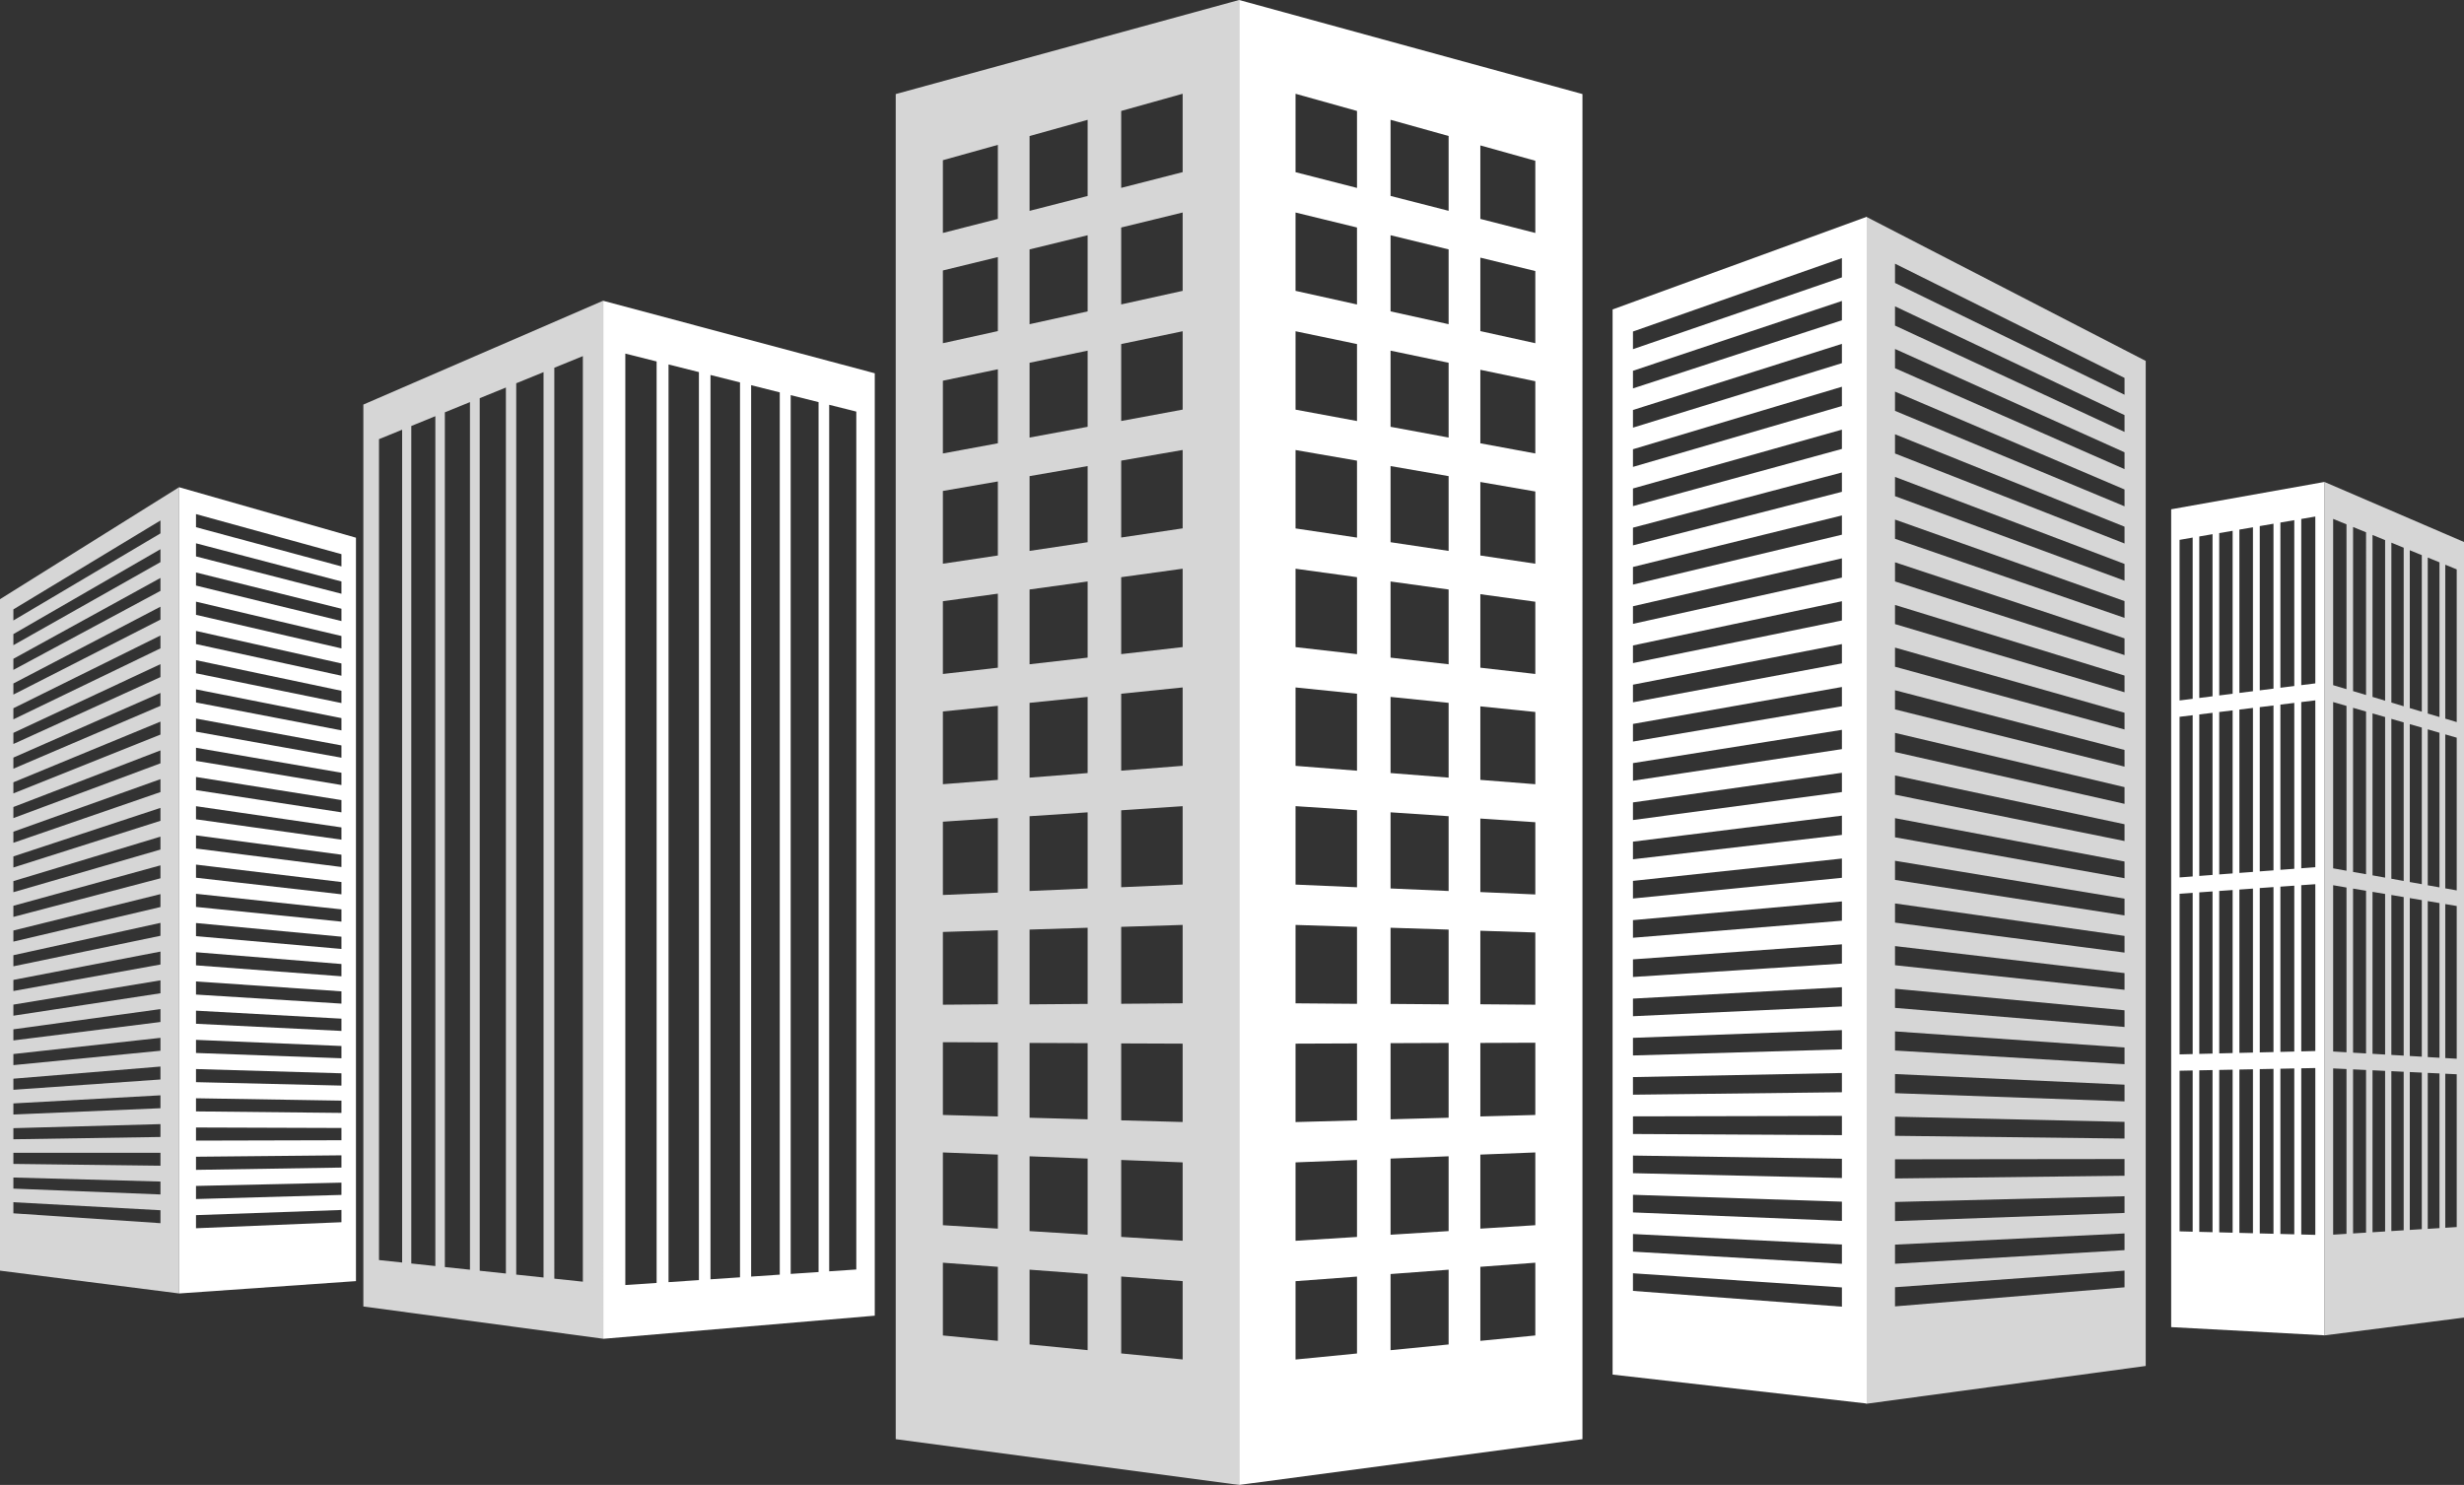
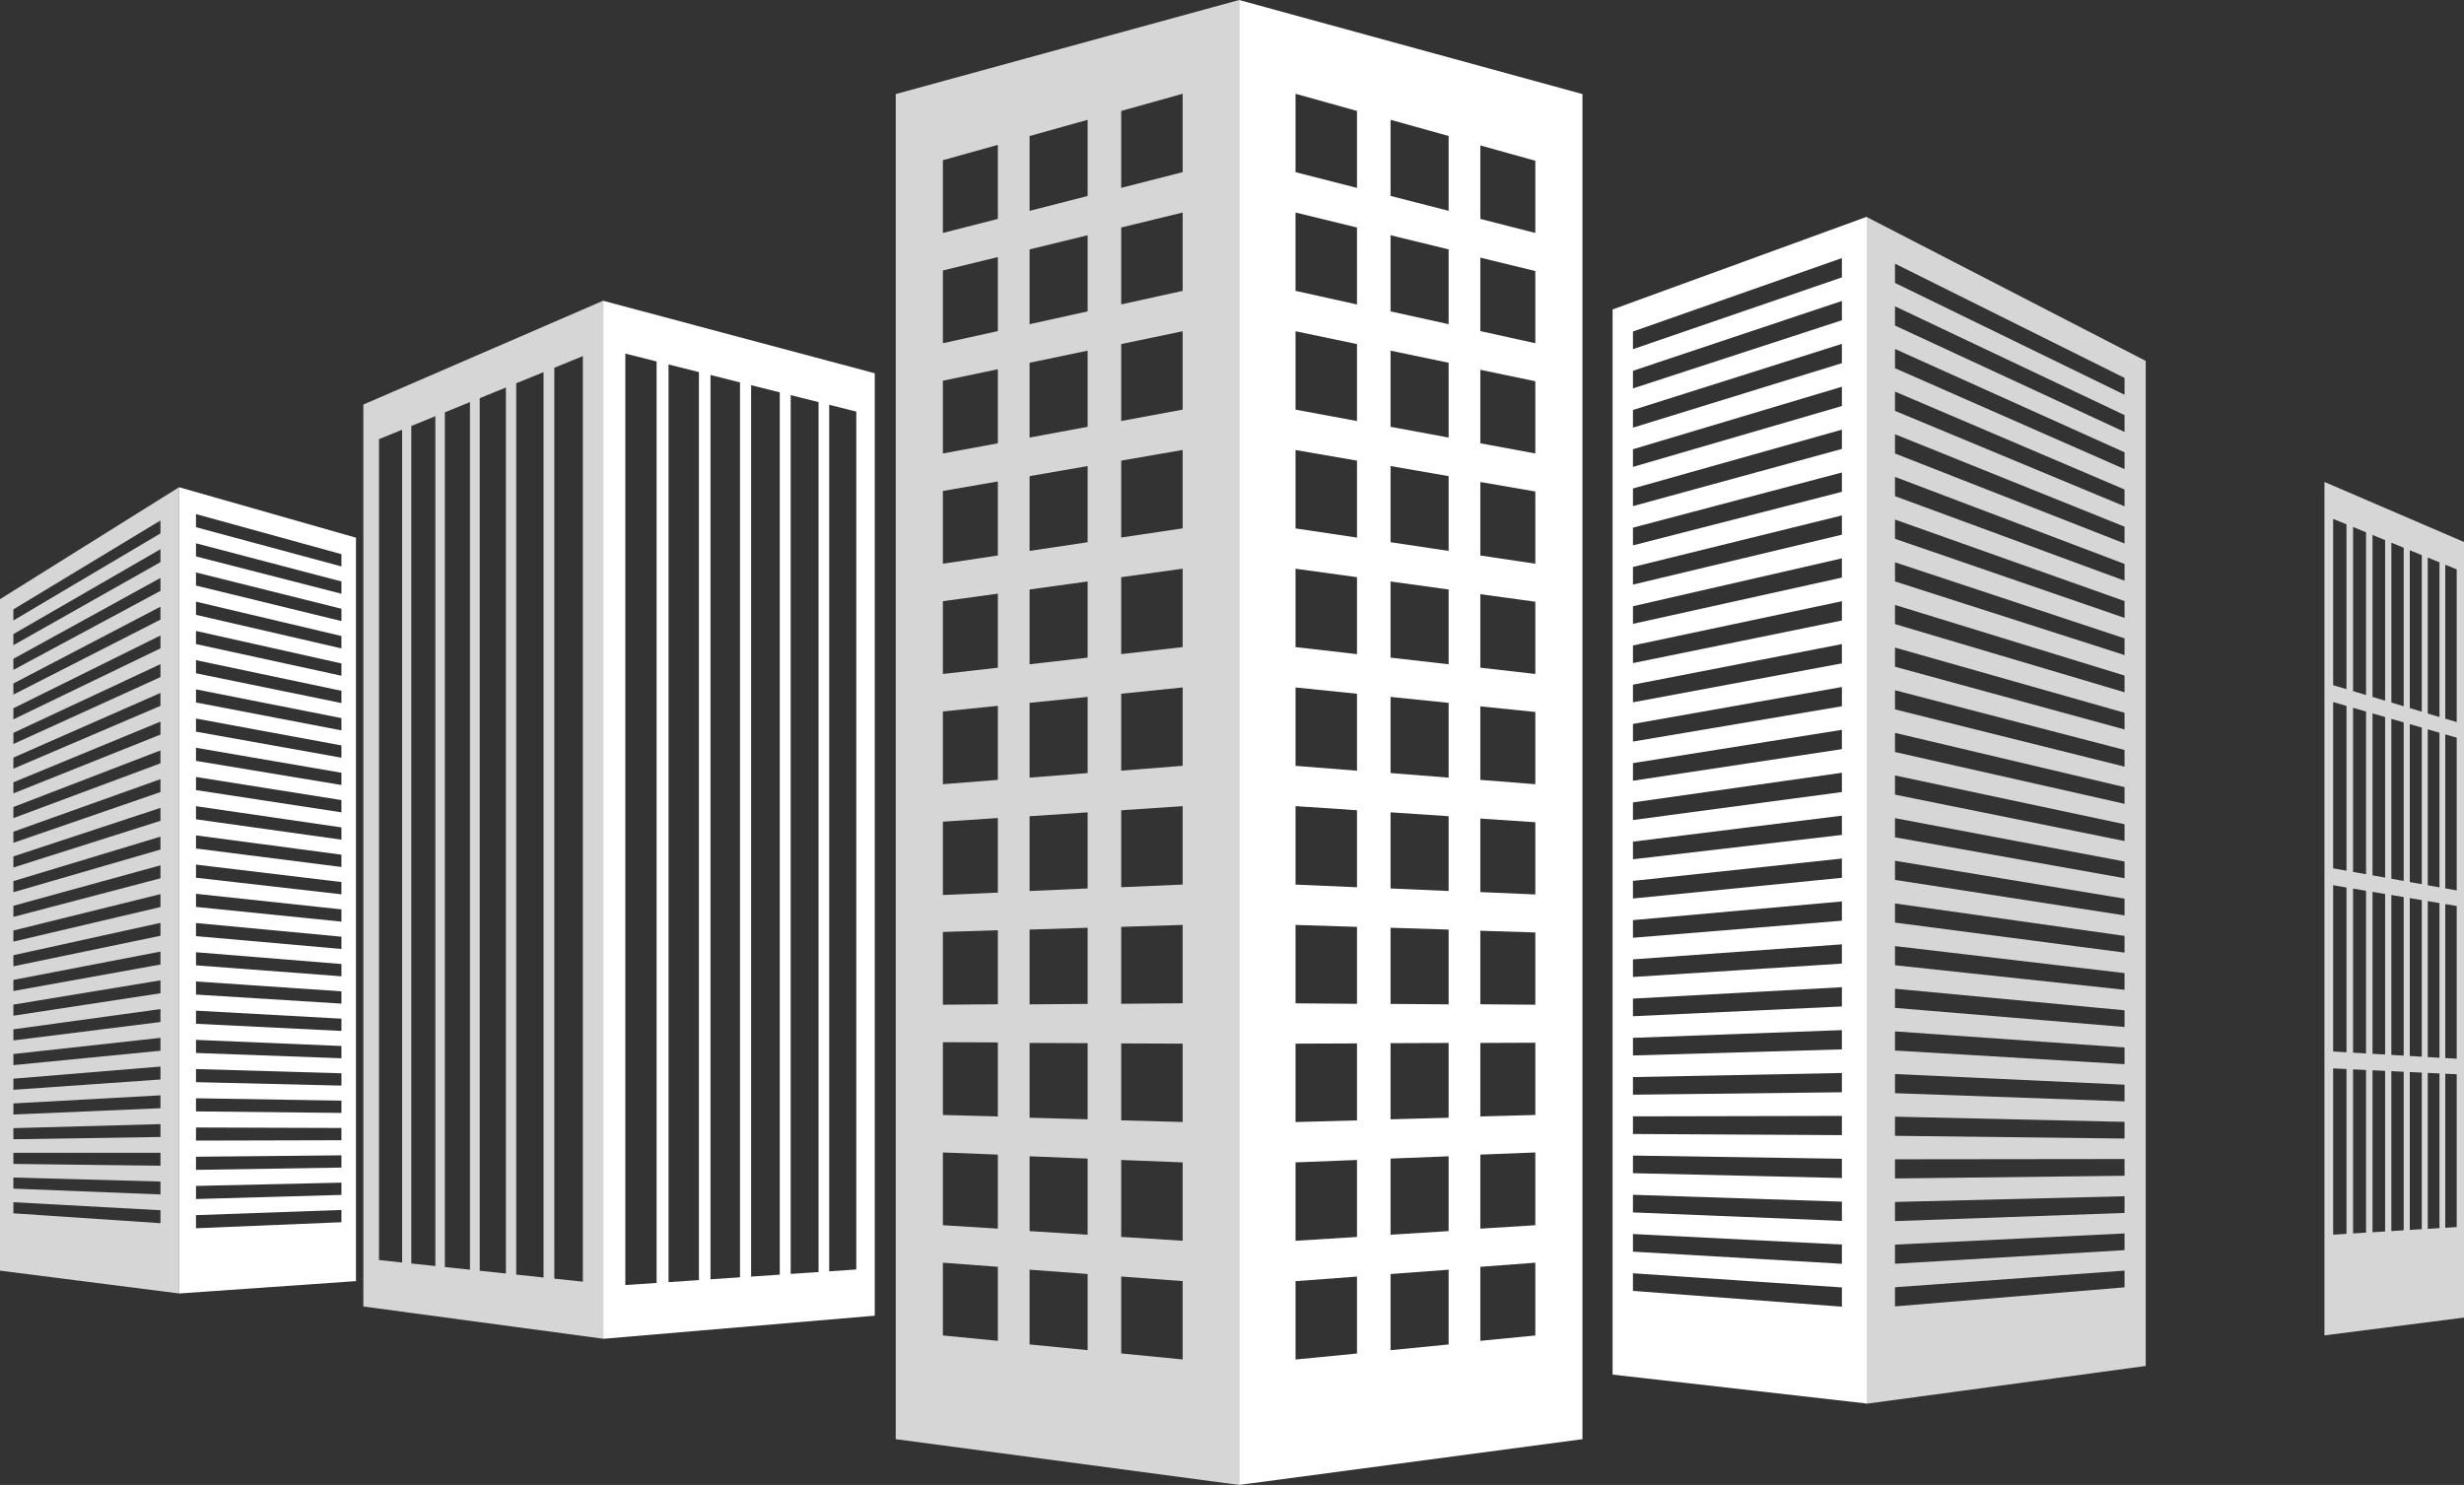
<svg xmlns="http://www.w3.org/2000/svg" width="215.136" height="129.676" viewBox="0 0 215.136 129.676">
  <rect x="0" y="0" width="215.136" height="129.676" fill="#333333" stroke="none" />
  <defs>
    <clipPath id="clip-path">
      <rect id="長方形_17316" data-name="長方形 17316" width="20.941" height="90.653" fill="#fff" />
    </clipPath>
    <clipPath id="clip-path-2">
      <rect id="長方形_17317" data-name="長方形 17317" width="29.981" height="129.676" fill="#fff" />
    </clipPath>
    <clipPath id="clip-path-3">
      <rect id="長方形_17318" data-name="長方形 17318" width="15.645" height="70.415" fill="#fff" />
    </clipPath>
    <clipPath id="clip-path-4">
      <rect id="長方形_17319" data-name="長方形 17319" width="24.405" height="103.658" fill="#fff" />
    </clipPath>
    <clipPath id="clip-path-5">
      <rect id="長方形_17320" data-name="長方形 17320" width="12.184" height="74.53" fill="#fff" />
    </clipPath>
  </defs>
  <g id="グループ_18711" data-name="グループ 18711" transform="translate(16283.803 20081.801)" style="mix-blend-mode: screen;isolation: isolate">
    <g id="グループ_18698" data-name="グループ 18698" transform="translate(-16252.078 -20055.541)" opacity="0.8">
      <g id="グループ_18697" data-name="グループ 18697">
        <g id="グループ_18696" data-name="グループ 18696" clip-path="url(#clip-path)">
          <path id="パス_568" data-name="パス 568" d="M100.411,107.487v78.764l20.94,2.818V98.417Zm3.386,74.924-2.02-.214v-71.69l2.02-.823Zm2.9.308-2.1-.223V109.359l2.1-.857Zm3.022.32-2.192-.232V108.165l2.192-.893Zm3.138.333-2.286-.242v-76.2l2.286-.931Zm3.286.348-2.384-.253v-77.84l2.384-.971Zm3.434.364-2.492-.264V104.272l2.492-1.015Z" transform="translate(-100.411 -98.417)" fill="#fff" />
        </g>
      </g>
    </g>
    <path id="パス_569" data-name="パス 569" d="M166.687,98.447v90.648l23.707-2.018v-82.3Zm4.66,85.77-2.732.184V103.059l2.732.686Zm3.694-.249-2.654.179v-80.14l2.654.666Zm3.587-.242-2.577.173V104.926l2.577.648Zm3.472-.234-2.5.169V105.816l2.5.629Zm3.387-.228-2.433.164V106.685l2.433.611Zm3.295-.222-2.367.16V107.529l2.367.595Z" transform="translate(-16397.82 -20153.98)" fill="#fff" />
    <path id="パス_570" data-name="パス 570" d="M342.411,0V129.676l29.981-3.994V8.215Zm10.295,118.2-5.366.526v-6.843l5.366-.4Zm0-10.179-5.366.336V101.51l5.366-.211Zm0-10.179-5.366.146V91.141l5.366-.021Zm0-10.179-5.366-.044V80.773l5.366.169Zm0-10.179-5.366-.233V70.4l5.366.359Zm0-10.179-5.366-.424V60.035l5.366.549Zm0-10.179-5.366-.614V49.666l5.366.739Zm0-10.179-5.366-.8V39.3l5.366.929Zm0-10.179-5.366-.994V28.928l5.366,1.119Zm0-10.179L347.339,25.4V18.559l5.366,1.309Zm0-10.179-5.366-1.374V8.19l5.366,1.5Zm8,101-5.069.5v-6.65l5.069-.379Zm0-9.9-5.069.318v-6.65l5.069-.2Zm0-9.9-5.069.138v-6.65l5.069-.019Zm0-9.9-5.069-.041v-6.65l5.069.16Zm0-9.9-5.069-.221v-6.65l5.069.339Zm0-9.9-5.069-.4v-6.65l5.069.519Zm0-9.9-5.069-.58v-6.65l5.069.7Zm0-9.9-5.069-.759v-6.65l5.069.878Zm0-9.9-5.069-.938v-6.65l5.069,1.057Zm0-9.9-5.069-1.118v-6.65l5.069,1.237Zm0-9.9-5.069-1.3v-6.65l5.069,1.416Zm7.569,98.214-4.8.47v-6.466l4.8-.358Zm0-9.628-4.8.3v-6.466l4.8-.188Zm0-9.628-4.8.13V91.079l4.8-.019Zm0-9.628-4.8-.039V81.281l4.8.151Zm0-9.628-4.8-.209V71.484l4.8.321Zm0-9.628-4.8-.379V61.686l4.8.491Zm0-9.628-4.8-.548V51.889l4.8.66Zm0-9.628-4.8-.718V42.092l4.8.83Zm0-9.628-4.8-.888V32.294l4.8,1Zm0-9.628-4.8-1.058V22.5l4.8,1.17Zm0-9.628-4.8-1.228V12.7l4.8,1.34Z" transform="translate(-16518.027 -20081.801)" fill="#fff" />
    <g id="グループ_18701" data-name="グループ 18701" transform="translate(-16205.595 -20081.801)" opacity="0.8">
      <g id="グループ_18700" data-name="グループ 18700">
        <g id="グループ_18699" data-name="グループ 18699" clip-path="url(#clip-path-2)">
          <path id="パス_571" data-name="パス 571" d="M247.523,8.215V125.682l29.981,3.994V0Zm19.686,103.263,5.366.4v6.843l-5.366-.526Zm0-10.179,5.366.211v6.844l-5.366-.336Zm0-10.179,5.366.021v6.843l-5.366-.146Zm0-10.179,5.366-.169v6.844l-5.366.044Zm0-10.179,5.366-.359v6.844l-5.366.234Zm0-10.179,5.366-.549v6.844l-5.366.423Zm0-10.179,5.366-.739v6.844l-5.366.614Zm0-10.179,5.366-.929v6.844l-5.366.8Zm0-10.179,5.366-1.119v6.844l-5.366.994Zm0-10.179,5.366-1.309V25.4l-5.366,1.184Zm0-10.179,5.366-1.5v6.844l-5.366,1.374Zm-8,101.191,5.069.379v6.65l-5.069-.5Zm0-9.9,5.069.2v6.65l-5.069-.318Zm0-9.9,5.069.02v6.65l-5.069-.138Zm0-9.9,5.069-.16v6.65l-5.069.041Zm0-9.9,5.069-.339v6.649l-5.069.221Zm0-9.9,5.069-.519v6.65l-5.069.4Zm0-9.9,5.069-.7v6.65l-5.069.58Zm0-9.9,5.069-.878v6.65l-5.069.759Zm0-9.9,5.069-1.057v6.65l-5.069.939Zm0-9.9,5.069-1.236v6.65l-5.069,1.118Zm0-9.9,5.069-1.416v6.65l-5.069,1.3Zm-7.569,98.391,4.8.358v6.466l-4.8-.47Zm0-9.628,4.8.188v6.466l-4.8-.3Zm0-9.628,4.8.019v6.466l-4.8-.131Zm0-9.628,4.8-.151v6.466l-4.8.039Zm0-9.628,4.8-.321V77.95l-4.8.209Zm0-9.628,4.8-.491v6.466l-4.8.379Zm0-9.628,4.8-.66v6.466l-4.8.549Zm0-9.628,4.8-.83v6.466l-4.8.718Zm0-9.628,4.8-1v6.466l-4.8.888Zm0-9.628,4.8-1.17v6.466l-4.8,1.058Zm0-9.628,4.8-1.34v6.466l-4.8,1.227Z" transform="translate(-247.523)" fill="#fff" />
        </g>
      </g>
    </g>
    <path id="パス_572" data-name="パス 572" d="M49.517,159.48v70.405l15.434-1.078V163.884Zm14.166,64.184-12.7.526v-1.145l12.7-.452Zm0-2.386-12.7.361v-1.145l12.7-.287Zm0-2.387-12.7.2v-1.146l12.7-.123Zm0-2.387-12.7.032v-1.145l12.7.042Zm0-2.386-12.7-.132V212.84l12.7.206Zm0-2.386-12.7-.3v-1.145l12.7.371Zm0-2.387-12.7-.462v-1.145l12.7.536Zm0-2.386-12.7-.626v-1.145l12.7.7Zm0-2.386-12.7-.791v-1.145l12.7.865Zm0-2.386-12.7-.956v-1.145l12.7,1.029Zm0-2.387-12.7-1.12v-1.145l12.7,1.194Zm0-2.386-12.7-1.285v-1.146l12.7,1.359Zm0-2.386-12.7-1.449v-1.146l12.7,1.524Zm0-2.386-12.7-1.614V189.88l12.7,1.688Zm0-2.386-12.7-1.779v-1.145l12.7,1.853Zm0-2.387-12.7-1.943v-1.145l12.7,2.017Zm0-2.386-12.7-2.108v-1.145l12.7,2.182Zm0-2.386-12.7-2.273v-1.145l12.7,2.346Zm0-2.386-12.7-2.437v-1.145l12.7,2.511Zm0-2.386-12.7-2.6v-1.146l12.7,2.676Zm0-2.386-12.7-2.766v-1.146l12.7,2.84Zm0-2.387-12.7-2.931V169.47l12.7,3Zm0-2.387-12.7-3.1v-1.145l12.7,3.17Zm0-2.386-12.7-3.26v-1.145l12.7,3.334Zm0-2.386-12.7-3.425v-1.145l12.7,3.5Z" transform="translate(-16317.674 -20198.729)" fill="#fff" />
    <g id="グループ_18704" data-name="グループ 18704" transform="translate(-16283.803 -20039.258)" opacity="0.8">
      <g id="グループ_18703" data-name="グループ 18703">
        <g id="グループ_18702" data-name="グループ 18702" clip-path="url(#clip-path-3)">
          <path id="パス_573" data-name="パス 573" d="M0,169.226v58.637l15.645,1.994V159.442Zm14.01,54.494-12.841-.863v-.969l12.841.7Zm0-2.51L1.169,220.7v-.969l12.841.352Zm0-2.51-12.841-.157v-.969H14.01Zm0-2.51-12.841.2v-.969l12.841-.354Zm0-2.51-12.841.549v-.969l12.841-.707Zm0-2.51-12.841.9V211.1l12.841-1.06Zm0-2.51L1.169,209.915v-.969l12.841-1.413Zm0-2.51L1.169,207.758v-.969l12.841-1.766Zm0-2.51L1.169,205.6v-.969l12.841-2.119Zm0-2.51L1.169,203.443v-.969L14.01,200Zm0-2.51L1.169,201.286v-.969l12.841-2.825Zm0-2.51L1.169,199.129v-.969l12.841-3.178Zm0-2.51L1.169,196.972V196l12.841-3.531Zm0-2.51L1.169,194.815v-.969l12.841-3.883Zm0-2.51L1.169,192.657v-.969l12.841-4.236Zm0-2.51L1.169,190.5v-.969l12.841-4.589Zm0-2.51L1.169,188.343v-.969l12.841-4.942Zm0-2.51L1.169,186.186v-.969l12.841-5.3Zm0-2.51L1.169,184.029v-.969l12.841-5.648Zm0-2.51L1.169,181.872V180.9l12.841-6Zm0-2.51-12.841,6.2v-.969l12.841-6.354Zm0-2.51L1.169,177.557v-.969l12.841-6.707Zm0-2.51L1.169,175.4v-.969l12.841-7.06Zm0-2.51L1.169,173.243v-.969l12.841-7.413Zm0-2.51L1.169,171.085v-.969l12.841-7.765Z" transform="translate(0 -159.442)" fill="#fff" />
        </g>
      </g>
    </g>
    <g id="グループ_18707" data-name="グループ 18707" transform="translate(-16120.857 -20062.869)" opacity="0.8">
      <g id="グループ_18706" data-name="グループ 18706">
        <g id="グループ_18705" data-name="グループ 18705" clip-path="url(#clip-path-4)">
          <path id="パス_574" data-name="パス 574" d="M515.717,70.952V174.61l24.4-3.3V83.538Zm22.551,93.489-20.041,1.665v-1.672l20.041-1.452Zm0-3.248-20.041,1.19v-1.672l20.041-.976Zm0-3.248-20.041.713v-1.672l20.041-.5Zm0-3.248-20.041.237V153.26l20.041-.023Zm0-3.248-20.041-.239v-1.672l20.041.453Zm0-3.248-20.041-.715v-1.672l20.041.929Zm0-3.248-20.041-1.191v-1.672l20.041,1.405Zm0-3.248-20.041-1.668v-1.672l20.041,1.882Zm0-3.248-20.041-2.144v-1.672L538.268,137Zm0-3.248-20.041-2.62v-1.672l20.041,2.834Zm0-3.248-20.041-3.1v-1.672l20.041,3.31Zm0-3.248-20.041-3.573v-1.672l20.041,3.786Zm0-3.248-20.041-4.049V119.74L538.268,124Zm0-3.248-20.041-4.525v-1.672l20.041,4.739Zm0-3.248-20.041-5v-1.672l20.041,5.215Zm0-3.248-20.041-5.477v-1.672l20.041,5.691Zm0-3.248-20.041-5.953v-1.672l20.041,6.167Zm0-3.248-20.041-6.43v-1.672l20.041,6.644Zm0-3.248-20.041-6.906V97.393l20.041,7.12Zm0-3.248-20.041-7.382V93.668l20.041,7.6Zm0-3.248-20.041-7.859V89.944l20.041,8.072Zm0-3.248-20.041-8.335V86.219l20.041,8.548Zm0-3.248-20.041-8.811V82.495l20.041,9.025Zm0-3.248-20.041-9.287V78.771l20.041,9.5Zm0-3.248-20.041-9.763V75.046l20.041,9.977Z" transform="translate(-515.717 -70.952)" fill="#fff" />
        </g>
      </g>
    </g>
    <path id="パス_575" data-name="パス 575" d="M445.63,79.043v93.018l22.188,2.527V70.952Zm20.022,87.088-18.244-1.379v-1.539l18.244,1.236Zm0-3.746-18.244-1.061v-1.539l18.244.918Zm0-3.745-18.244-.742v-1.539l18.244.6Zm0-3.745-18.244-.423v-1.539l18.244.28Zm0-3.746-18.244-.1v-1.539l18.244-.039Zm0-3.745-18.244.214v-1.539l18.244-.357Zm0-3.745-18.244.533v-1.539l18.244-.676Zm0-3.746-18.244.852v-1.539l18.244-.995Zm0-3.745-18.244,1.17V135.8l18.244-1.314Zm0-3.745-18.244,1.489v-1.539l18.244-1.632Zm0-3.746-18.244,1.808v-1.539l18.244-1.951Zm0-3.745-18.244,2.127v-1.539l18.244-2.27Zm0-3.745-18.244,2.445v-1.539l18.244-2.588Zm0-3.746L447.409,120.2v-1.539l18.244-2.907Zm0-3.745-18.244,3.083v-1.539l18.244-3.226Zm0-3.745-18.244,3.4v-1.539l18.244-3.545Zm0-3.745-18.244,3.72v-1.539l18.244-3.863Zm0-3.746L447.409,106.5v-1.539l18.244-4.182Zm0-3.745-18.244,4.357v-1.539l18.244-4.5Zm0-3.745-18.244,4.676V98.1l18.244-4.819Zm0-3.746-18.244,4.995V94.677l18.244-5.138Zm0-3.745-18.244,5.314V91.25l18.244-5.457Zm0-3.745-18.244,5.632V87.824l18.244-5.776Zm0-3.746-18.244,5.951V84.4L465.652,78.3Zm0-3.745-18.244,6.27V80.97l18.244-6.413Z" transform="translate(-16588.635 -20133.82)" fill="#fff" />
-     <path id="パス_576" data-name="パス 576" d="M599.979,160.121v71.421l13.382.717V157.735Zm1.878,63.088-1.145-.03V209.152l1.145-.023Zm0-15.512-1.145.028V193.7l1.145-.081Zm0-15.512-1.145.086V178.244l1.145-.139Zm0-15.512-1.145.144V162.791l1.145-.2Zm1.734,46.58-1.158-.03V209.117l1.158-.023Zm0-15.6-1.158.029V193.576l1.158-.082Zm0-15.6-1.158.087V178.036l1.158-.14Zm0-15.6-1.158.146V162.495l1.158-.2Zm1.754,46.844-1.171-.031V209.083l1.171-.023Zm0-15.688-1.171.029V193.454l1.171-.082Zm0-15.688-1.171.088V177.825l1.171-.142Zm0-15.688-1.171.147V162.2l1.171-.2Zm1.774,47.111-1.185-.031V209.048l1.185-.023Zm0-15.778-1.185.029V193.33l1.185-.084Zm0-15.778-1.185.089V177.612l1.185-.144Zm0-15.778-1.185.149V161.894l1.185-.2Zm1.794,47.381-1.2-.031V209.012l1.2-.024Zm0-15.869-1.2.029V193.2l1.2-.085Zm0-15.869-1.2.09V177.4l1.2-.145Zm0-15.869-1.2.151V161.588l1.2-.206Zm1.815,47.654-1.213-.031V208.976l1.213-.024Zm0-15.961-1.213.03V193.077l1.213-.085Zm0-15.961-1.213.091V177.178l1.213-.147Zm0-15.96-1.213.152V161.279l1.213-.208Zm1.836,47.93-1.227-.032V208.94l1.227-.024Zm0-16.054-1.227.03V192.949l1.227-.086Zm0-16.053-1.227.092V176.957l1.227-.149Zm0-16.053-1.227.154V160.966l1.227-.211Z" transform="translate(-16694.213 -20197.447)" fill="#fff" />
    <g id="グループ_18710" data-name="グループ 18710" transform="translate(-16080.851 -20039.713)" opacity="0.8">
      <g id="グループ_18709" data-name="グループ 18709">
        <g id="グループ_18708" data-name="グループ 18708" clip-path="url(#clip-path-5)">
          <path id="パス_577" data-name="パス 577" d="M642.335,157.735v74.53l12.184-1.554V162.978Zm1.924,65.663-1.164.072v-14.52l1.164.055Zm0-15.856-1.164-.068v-14.52l1.164.2Zm0-15.856-1.164-.208v-14.52l1.164.335Zm0-15.856-1.164-.348v-14.52l1.164.475Zm1.708,47.462-1.134.07V209.033l1.134.054Zm0-15.65-1.134-.066V193.247l1.134.19Zm0-15.65-1.134-.2V177.46l1.134.327Zm0-15.65L644.834,176v-14.33l1.134.463Zm1.664,46.848-1.1.069V209.113l1.1.052Zm0-15.45-1.1-.065V193.531l1.1.185Zm0-15.45-1.1-.2V177.947l1.1.318Zm0-15.45-1.1-.331V162.365l1.1.451Zm1.622,46.249-1.077.067V209.191l1.077.051Zm0-15.254-1.077-.063V193.807l1.077.181Zm0-15.255-1.077-.192V178.423l1.077.31Zm0-15.254L648.177,177V163.039l1.077.44Zm1.582,45.665-1.05.065V209.267l1.05.049Zm0-15.064-1.05-.061V194.077l1.05.176Zm0-15.064-1.05-.188V178.886l1.05.3Zm0-15.064-1.05-.314V163.7l1.05.429Zm1.543,45.1-1.024.064V209.341l1.024.048Zm0-14.878-1.024-.06V194.34l1.024.172Zm0-14.878-1.024-.183V179.338l1.024.3Zm0-14.878-1.024-.306V164.337l1.024.418Zm1.505,44.541-1,.062V209.414l1,.047Zm0-14.7-1-.058V194.6l1,.168Zm0-14.7-1-.179V179.779l1,.288Zm0-14.7-1-.3V164.962l1,.408Z" transform="translate(-642.335 -157.735)" fill="#fff" />
        </g>
      </g>
    </g>
  </g>
</svg>